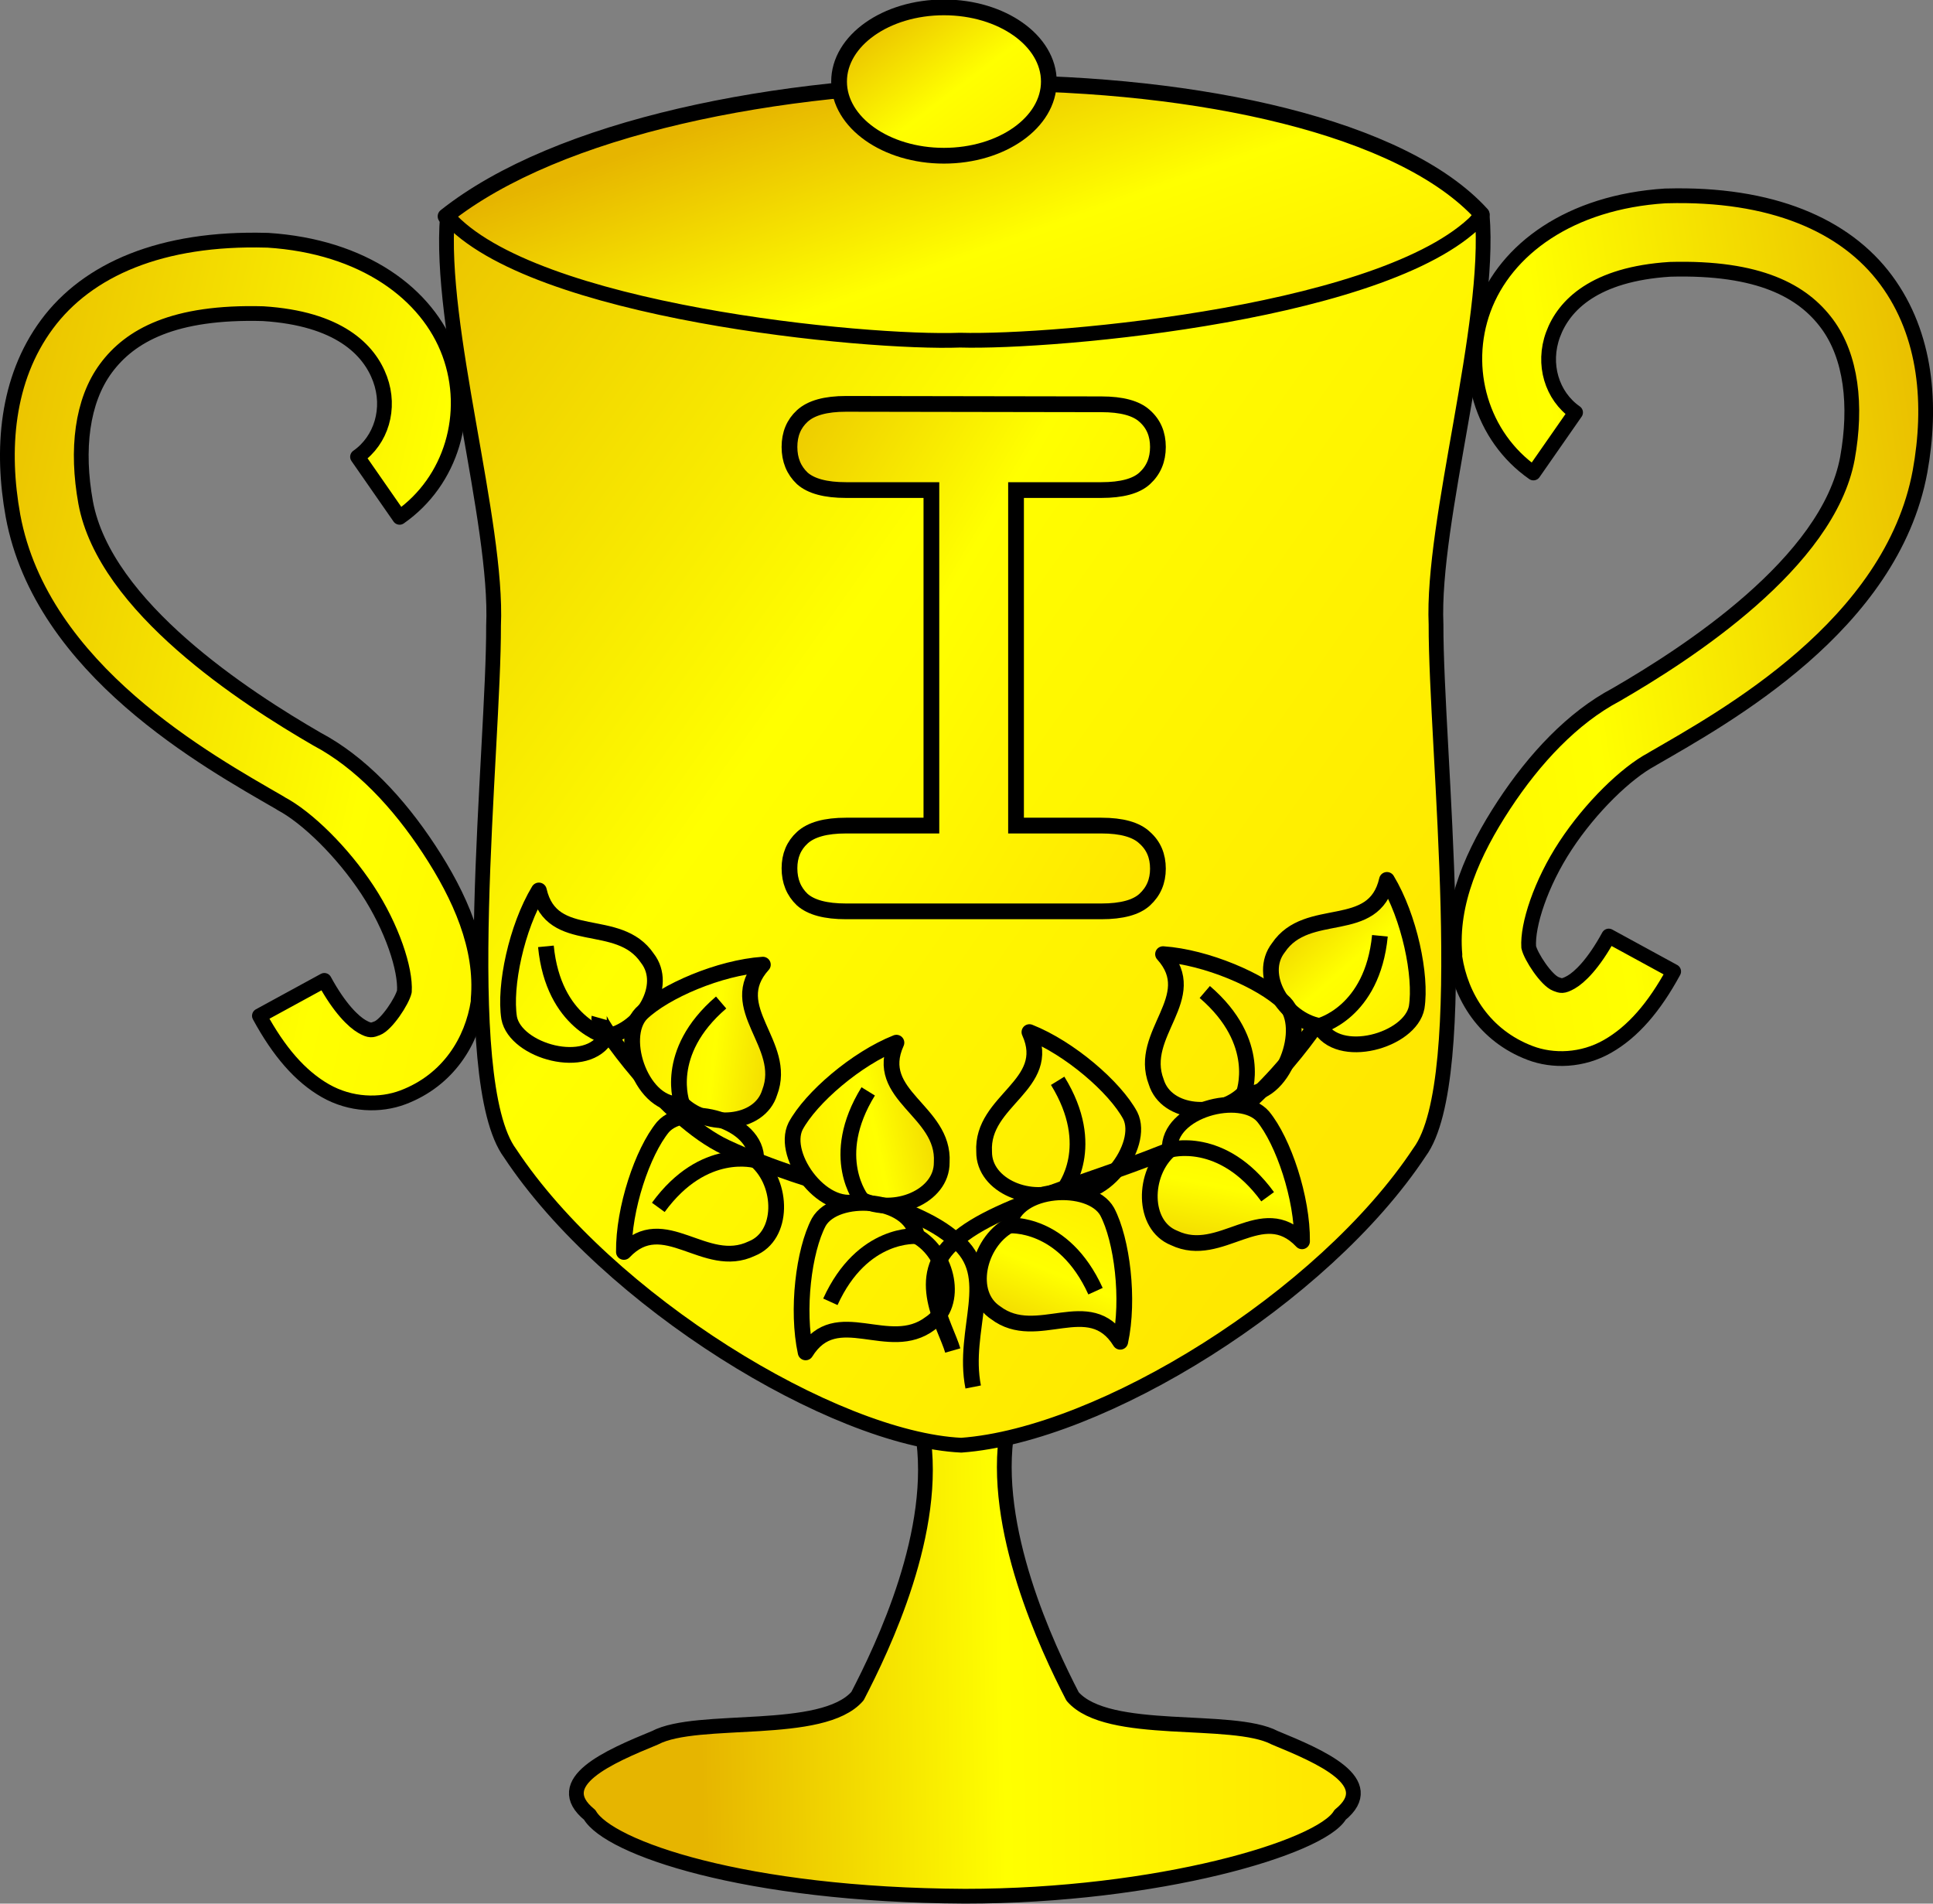
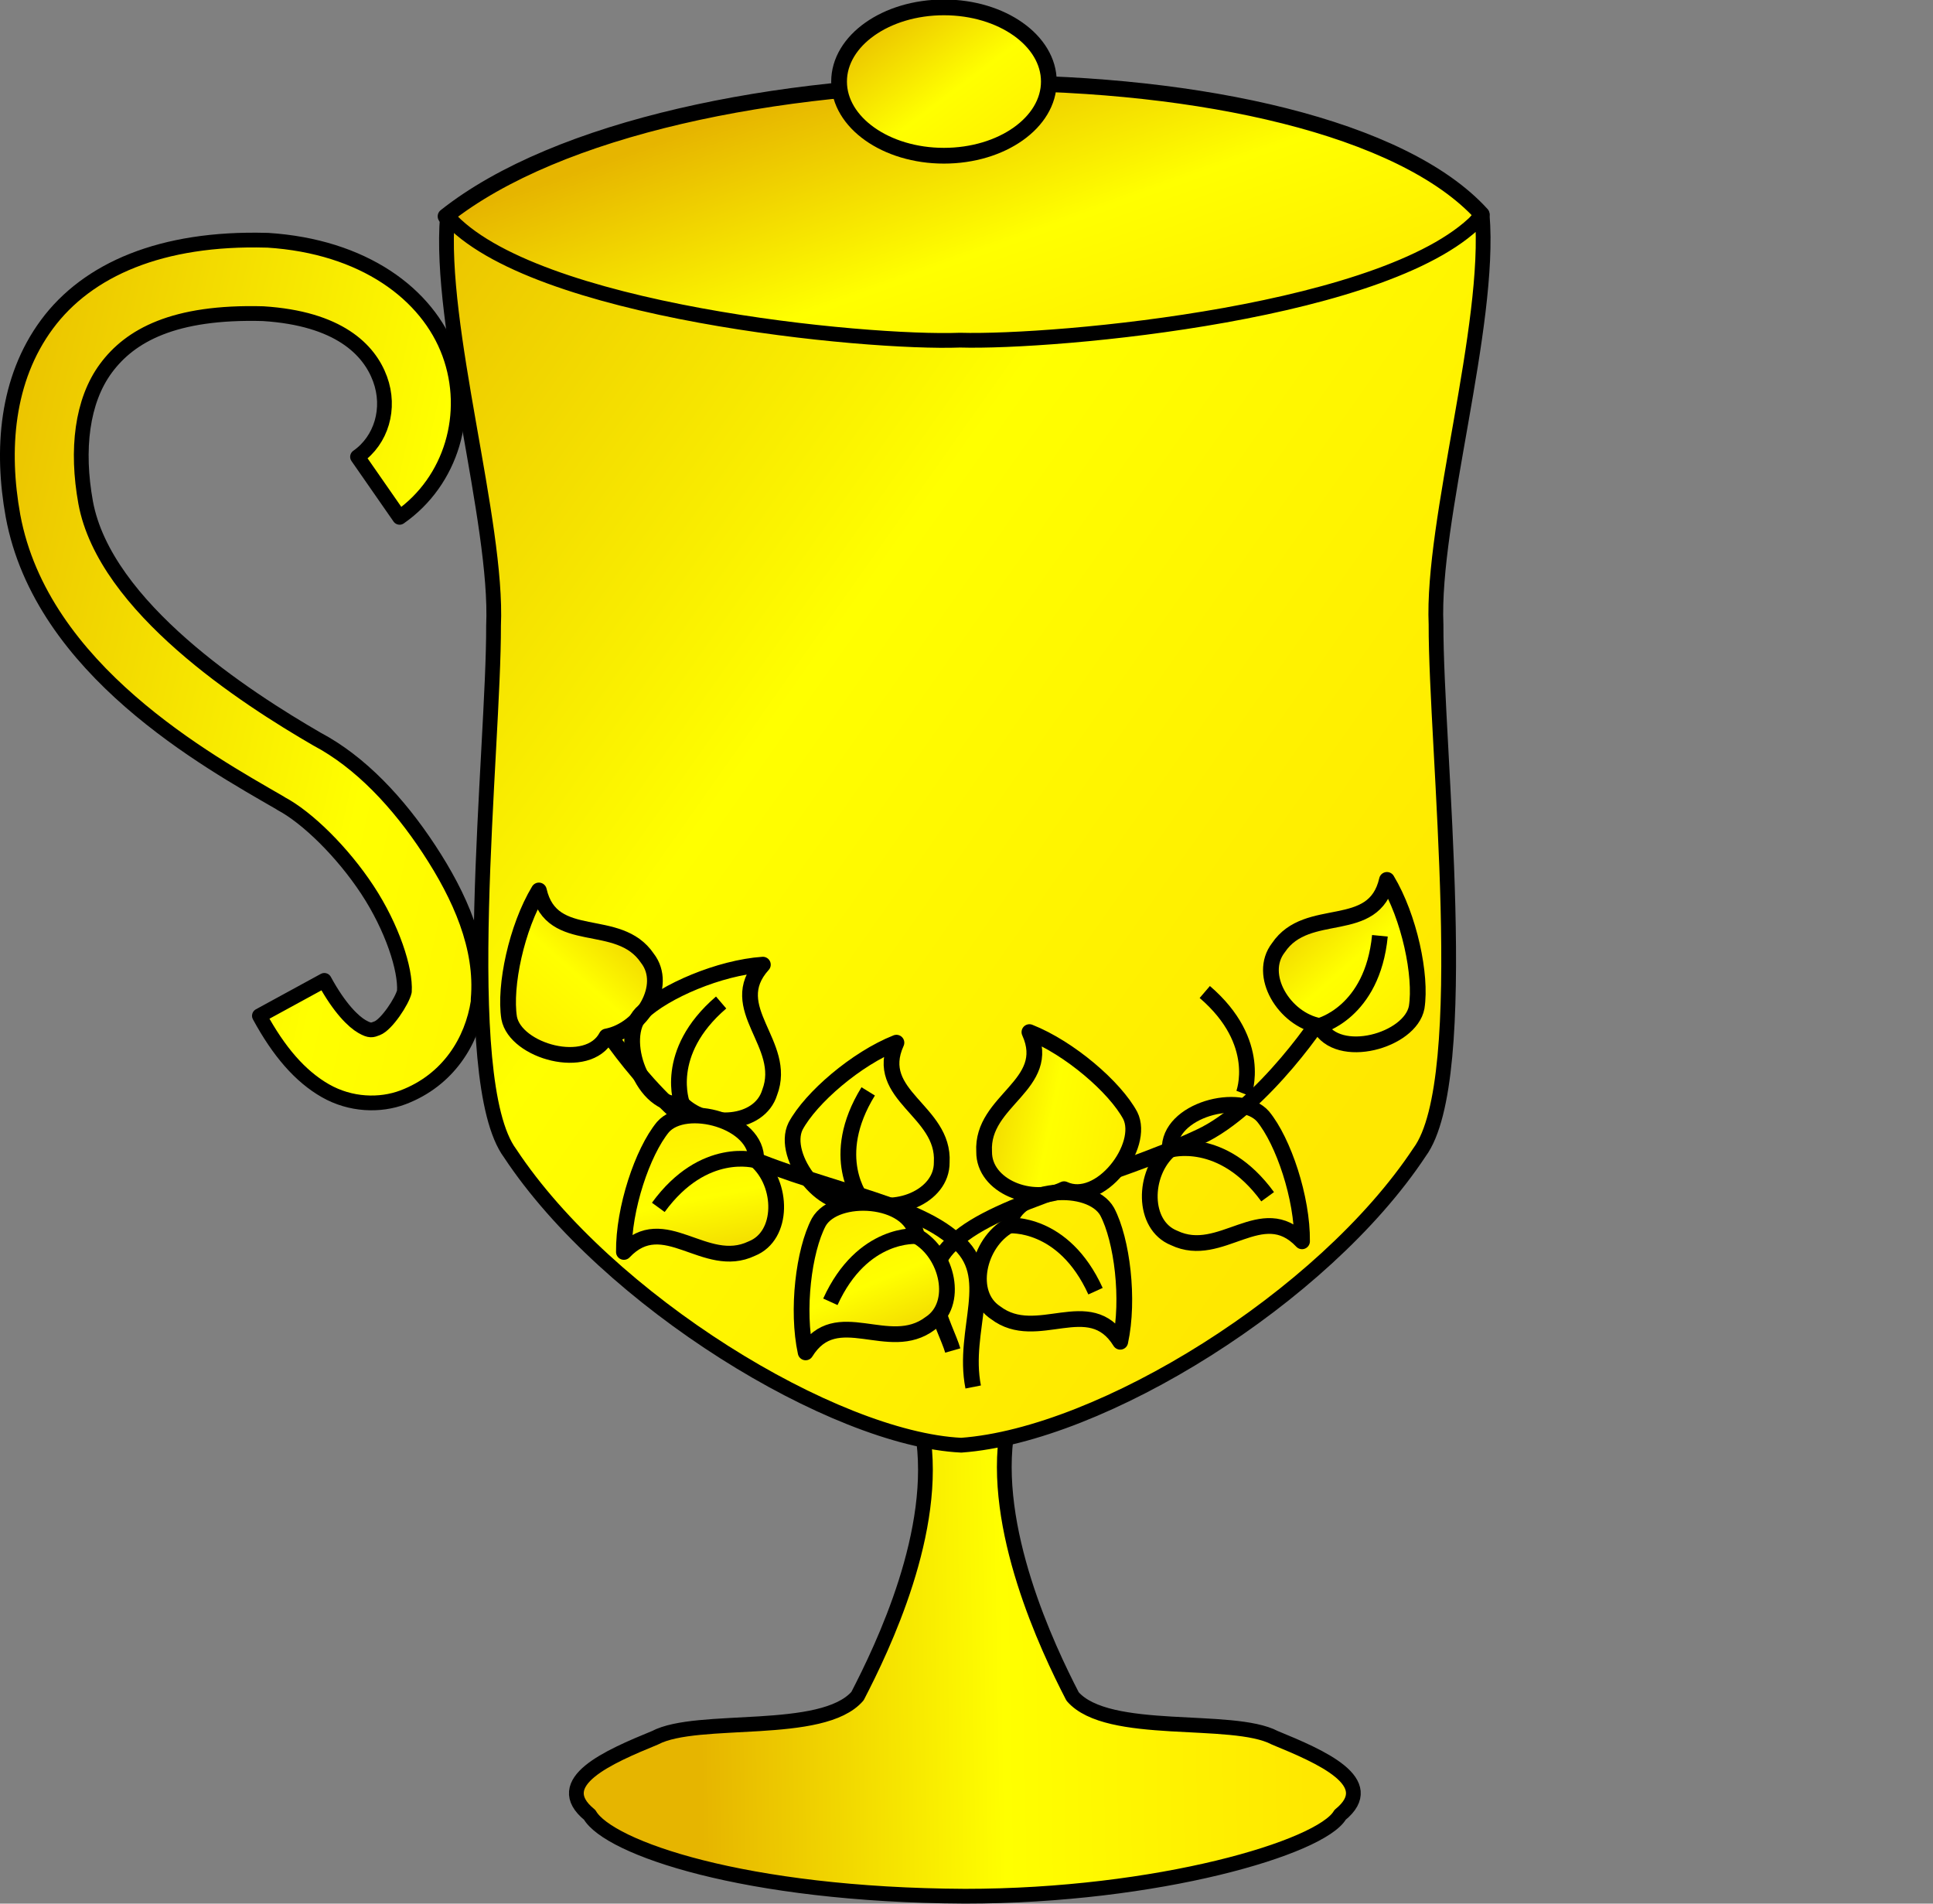
<svg xmlns="http://www.w3.org/2000/svg" xmlns:ns1="http://sodipodi.sourceforge.net/DTD/sodipodi-0.dtd" xmlns:ns2="http://www.inkscape.org/namespaces/inkscape" xmlns:xlink="http://www.w3.org/1999/xlink" id="svg1" ns1:docname="_svgclean2.svg" viewBox="0 0 163.75 161.23" ns1:version="0.32" version="1.1" ns2:version="0.48.3.1 r9886">
  <rect x="0" y="0" width="163.75" height="161.23" fill="#808080" stroke="none" />
  <defs id="defs3">
    <linearGradient id="linearGradient848">
      <stop id="stop849" style="stop-color:#e6b500" offset="0" />
      <stop id="stop852" style="stop-color:#ffff00" offset=".5" />
      <stop id="stop850" style="stop-color:#ffe800" offset="1" />
    </linearGradient>
    <linearGradient id="linearGradient851" y2="116.82" xlink:href="#linearGradient848" gradientUnits="userSpaceOnUse" x2="136.62" gradientTransform="scale(.919 1.088)" y1="38.835" x1="43.24" />
    <linearGradient id="linearGradient853" y2="69.527" xlink:href="#linearGradient848" gradientUnits="userSpaceOnUse" x2="83.583" gradientTransform="scale(1.724 .58)" y1="38.689" x1="50.842" />
    <linearGradient id="linearGradient854" y2="31.867" xlink:href="#linearGradient848" gradientUnits="userSpaceOnUse" x2="97.509" gradientTransform="scale(1.173 .852)" y1="16.924" x1="82.027" />
    <linearGradient id="linearGradient855" y2="196.23" xlink:href="#linearGradient848" gradientUnits="userSpaceOnUse" x2="105.37" gradientTransform="scale(1.282 .78)" y1="196.64" x1="65.258" />
    <linearGradient id="linearGradient856" y2="66.164" xlink:href="#linearGradient848" gradientUnits="userSpaceOnUse" x2="167.51" gradientTransform="scale(.744 1.343)" y1="41.094" x1="260.48" />
    <linearGradient id="linearGradient857" y2="75.878" xlink:href="#linearGradient848" gradientUnits="userSpaceOnUse" x2="129.62" gradientTransform="scale(.744 1.343)" y1="32.22" x1="22.803" />
    <linearGradient id="linearGradient865" y2="76.131" xlink:href="#linearGradient848" gradientUnits="userSpaceOnUse" x2="140.1" gradientTransform="scale(.857 1.167)" y1="41.199" x1="96.962" />
    <linearGradient id="linearGradient869" y2="150.55" xlink:href="#linearGradient848" gradientUnits="userSpaceOnUse" x2="172.66" gradientTransform="scale(.951 1.052)" y1="137.07" x1="157.03" />
  </defs>
  <ns1:namedview id="base" bordercolor="#666666" ns2:pageshadow="2" ns2:window-y="0" pagecolor="#ffffff" ns2:window-height="645" ns2:window-maximized="0" ns2:zoom="1" ns2:window-x="0" showgrid="false" borderopacity="1.0" ns2:current-layer="svg1" ns2:cx="99.083372" ns2:cy="-822.55732" ns2:window-width="674" ns2:pageopacity="0.0" />
  <g id="g934" transform="translate(-24.409 -13.128)">
    <path id="path836" ns2:connector-curvature="0" ns1:nodetypes="ccc" style="stroke-linejoin:round;fill-rule:evenodd;stroke:#000000;stroke-width:1pt;fill:url(#linearGradient853)" d="m62.153 31.452c14.636 20.919 70.947 25.441 87.777-0.172-13.45-14.8-68.736-14.929-87.777 0.172z" />
    <path id="path835" ns2:connector-curvature="0" ns1:nodetypes="cccccccccc" style="stroke-linejoin:round;fill-rule:evenodd;stroke:#000000;stroke-width:1.25;fill:url(#linearGradient855)" d="m102.55 134.43c1.41 8.31-3.358 18.22-5.498 22.35-2.975 3.44-13.549 1.63-17.156 3.53-3.894 1.6-8.949 3.76-5.532 6.53 1.588 2.77 13.062 6.8 31.786 6.89 16.32 0 30.19-4.12 31.78-6.89 3.41-2.77-1.64-4.93-5.53-6.53-3.61-1.9-14.15-0.06-17.13-3.5-2.14-4.13-6.94-14.3-5.53-22.61-2.65 0.72-4.53 0.79-7.19 0.23z" />
    <path id="path833" ns2:connector-curvature="0" ns1:nodetypes="cccccccccc" style="stroke-linejoin:round;fill-rule:evenodd;stroke:#000000;stroke-width:1.25;fill:url(#linearGradient851)" d="m149.97 31.344c-7.25 8.26-36.16 10.824-44.22 10.594-0.01-0.002-0.02 0.001-0.03 0-7.945 0.302-36.287-2.385-43.408-10.5-0.78 9.341 4.29 25.915 3.907 34.687 0.035 10.343-3.192 38.495 1.406 44.685 8.253 12.48 27.397 24.19 38.215 24.72 11.88-0.87 30.66-12.48 38.82-24.81 4.59-6.2 1.37-34.346 1.4-44.689-0.38-8.771 4.69-25.346 3.91-34.687z" />
    <path id="path839" style="fill-rule:evenodd;stroke:#000000;stroke-width:1pt;fill:url(#linearGradient854)" ns2:connector-curvature="0" d="m113.26 20.035c0 3.468-3.98 6.282-8.89 6.282-4.901 0-8.881-2.814-8.881-6.282s3.98-6.282 8.881-6.282c4.91 0 8.89 2.814 8.89 6.282z" />
-     <path id="path846" style="stroke-linejoin:round;fill-rule:evenodd;stroke:#000000;stroke-width:1.25;fill:url(#linearGradient856)" ns2:connector-curvature="0" d="m165.5 29.719c-8.13 0.514-13.55 4.551-15.41 9.593-1.85 5.043-0.19 10.796 4.22 13.876l3.57-5.126c-2.01-1.401-2.83-4.09-1.91-6.593 0.92-2.504 3.53-5.128 9.91-5.531 7.58-0.209 11.27 1.863 13.31 4.624 2.04 2.762 2.53 6.88 1.72 11.376-1.64 8.858-13.59 16.555-19.6 20.031-3.68 1.95-6.9 5.383-9.5 9.343-2.6 3.961-4.55 8.304-4.15 12.688-0.01 0.073-0.01 0.146 0 0.219 0.5 3.286 2.49 6.621 6.37 8.091 1.94 0.74 4.43 0.66 6.56-0.56 2.14-1.22 3.95-3.308 5.6-6.344l-5.5-3c-1.3 2.387-2.49 3.51-3.19 3.906-0.7 0.397-0.87 0.314-1.28 0.157-0.81-0.306-2.13-2.32-2.31-3.125-0.12-1.869 1.02-5.402 3.12-8.594 2.13-3.246 5.14-6.159 7.31-7.312 0.04-0.021 0.07-0.042 0.1-0.063 6.08-3.52 20.21-11.258 22.62-24.313 1.01-5.575 0.58-11.556-2.87-16.218-3.45-4.663-9.73-7.369-18.6-7.125-0.03-0.001-0.06-0.001-0.09 0z" />
    <path id="path847" style="stroke-linejoin:round;fill-rule:evenodd;stroke:#000000;stroke-width:1.25;fill:url(#linearGradient857)" ns2:connector-curvature="0" d="m47.072 33.475c8.134 0.514 13.554 4.551 15.406 9.593 1.853 5.043 0.196 10.796-4.218 13.876l-3.563-5.126c2.01-1.401 2.826-4.09 1.906-6.593-0.919-2.504-3.527-5.128-9.906-5.531-7.589-0.209-11.271 1.863-13.312 4.624-2.042 2.762-2.533 6.88-1.719 11.376 1.637 8.858 13.589 16.555 19.594 20.031 3.683 1.95 6.898 5.383 9.5 9.343 2.602 3.961 4.548 8.304 4.156 12.688 0.002 0.073 0.002 0.146 0 0.219-0.508 3.285-2.494 6.625-6.375 8.095-1.941 0.73-4.426 0.66-6.563-0.56-2.136-1.22-3.945-3.31-5.593-6.348l5.5-3c1.296 2.387 2.492 3.51 3.187 3.908 0.695 0.4 0.867 0.31 1.281 0.15 0.807-0.301 2.13-2.315 2.313-3.12 0.118-1.869-1.028-5.402-3.125-8.594-2.133-3.246-5.135-6.159-7.313-7.312l-0.093-0.063c-6.082-3.52-20.213-11.258-22.625-24.313-1.01-5.575-0.573-11.556 2.875-16.218 3.447-4.663 9.723-7.369 18.593-7.125 0.032-0.001 0.063-0.001 0.094 0z" />
-     <path id="path864" style="stroke:#000000;stroke-width:1pt;fill:url(#linearGradient865)" ns2:connector-curvature="0" d="m110.48 54.634v28.418h7.23c1.72 0 2.95 0.342 3.67 1.028 0.75 0.661 1.12 1.535 1.12 2.622 0 1.063-0.37 1.937-1.12 2.622-0.72 0.661-1.95 0.992-3.67 0.992h-21.634c-1.724 0-2.959-0.331-3.704-0.992-0.723-0.685-1.084-1.571-1.084-2.658 0-1.063 0.361-1.925 1.084-2.586 0.745-0.686 1.98-1.028 3.704-1.028h7.234v-28.418h-7.234c-1.724 0-2.959-0.331-3.704-0.992-0.723-0.685-1.084-1.571-1.084-2.658s0.361-1.961 1.084-2.622c0.745-0.685 1.98-1.028 3.704-1.028l21.634 0.036c1.72 0 2.95 0.33 3.67 0.992 0.75 0.661 1.12 1.535 1.12 2.622s-0.37 1.973-1.12 2.658c-0.72 0.661-1.95 0.992-3.67 0.992h-7.23z" />
    <path id="path902" ns2:connector-curvature="0" ns1:nodetypes="cccc" style="stroke:#000000;stroke-width:1pt;fill:none" d="m105.12 127.51c-0.6-2.09-3.42-6.29 0.2-9.27 3.72-3.4 13.11-5.25 20.73-8.83 5.24-2.42 10.84-10.616 10.74-10.965" />
    <g id="g903" transform="matrix(.983 .185 -.185 .983 12.58 -82.936)">
      <path id="path904" ns2:connector-curvature="0" ns1:nodetypes="ccccc" style="stroke-linejoin:round;stroke:#000000;stroke-width:1pt;fill:url(#linearGradient869);fill-rule:evenodd" d="m158.6 143.69c-0.19 4.94-6.23 3.3-7.97 7.34-1.34 2.61 1.6 5.87 4.63 5.87 2.1 2.64 7.81-0.19 7.81-3.07-0.08-2.72-2.03-7.41-4.47-10.14z" />
      <path id="path905" ns2:connector-curvature="0" ns1:nodetypes="cc" style="stroke:#000000;stroke-width:1pt;fill:none" d="m155.24 156.91s4.23-1.92 3.65-8.46" />
    </g>
    <g id="g906" transform="matrix(.716 -.699 .699 .716 -91.063 101.92)">
-       <path id="path907" ns2:connector-curvature="0" ns1:nodetypes="ccccc" style="stroke-linejoin:round;stroke:#000000;stroke-width:1pt;fill:url(#linearGradient869);fill-rule:evenodd" d="m158.6 143.69c-0.19 4.94-6.23 3.3-7.97 7.34-1.34 2.61 1.6 5.87 4.63 5.87 2.1 2.64 7.81-0.19 7.81-3.07-0.08-2.72-2.03-7.41-4.47-10.14z" />
      <path id="path908" ns2:connector-curvature="0" ns1:nodetypes="cc" style="stroke:#000000;stroke-width:1pt;fill:none" d="m155.24 156.91s4.23-1.92 3.65-8.46" />
    </g>
    <g id="g909" transform="matrix(.753 -.658 -.658 -.753 109.83 330.82)">
      <path id="path910" ns2:connector-curvature="0" ns1:nodetypes="ccccc" style="stroke-linejoin:round;stroke:#000000;stroke-width:1pt;fill:url(#linearGradient869);fill-rule:evenodd" d="m158.6 143.69c-0.19 4.94-6.23 3.3-7.97 7.34-1.34 2.61 1.6 5.87 4.63 5.87 2.1 2.64 7.81-0.19 7.81-3.07-0.08-2.72-2.03-7.41-4.47-10.14z" />
      <path id="path911" ns2:connector-curvature="0" ns1:nodetypes="cc" style="stroke:#000000;stroke-width:1pt;fill:none" d="m155.24 156.91s4.23-1.92 3.65-8.46" />
    </g>
    <g id="g912" transform="matrix(.894 -.448 .448 .894 -94.547 43.136)">
      <path id="path913" ns2:connector-curvature="0" ns1:nodetypes="ccccc" style="stroke-linejoin:round;stroke:#000000;stroke-width:1pt;fill:url(#linearGradient869);fill-rule:evenodd" d="m158.6 143.69c-0.19 4.94-6.23 3.3-7.97 7.34-1.34 2.61 1.6 5.87 4.63 5.87 2.1 2.64 7.81-0.19 7.81-3.07-0.08-2.72-2.03-7.41-4.47-10.14z" />
-       <path id="path914" ns2:connector-curvature="0" ns1:nodetypes="cc" style="stroke:#000000;stroke-width:1pt;fill:none" d="m155.24 156.91s4.23-1.92 3.65-8.46" />
    </g>
    <g id="g915" transform="matrix(.87 -.493 -.493 -.87 52.165 329.97)">
      <path id="path916" ns2:connector-curvature="0" ns1:nodetypes="ccccc" style="stroke-linejoin:round;stroke:#000000;stroke-width:1pt;fill:url(#linearGradient869);fill-rule:evenodd" d="m158.6 143.69c-0.19 4.94-6.23 3.3-7.97 7.34-1.34 2.61 1.6 5.87 4.63 5.87 2.1 2.64 7.81-0.19 7.81-3.07-0.08-2.72-2.03-7.41-4.47-10.14z" />
      <path id="path917" ns2:connector-curvature="0" ns1:nodetypes="cc" style="stroke:#000000;stroke-width:1pt;fill:none" d="m155.24 156.91s4.23-1.92 3.65-8.46" />
    </g>
    <path id="path918" ns2:connector-curvature="0" ns1:nodetypes="cccc" style="stroke:#000000;stroke-width:1pt;fill:none" d="m106.85 130.6c-0.97-4.91 2.17-9.42-1.46-12.4-3.72-3.4-11.858-4.32-19.475-7.89-5.239-2.43-10.844-10.621-10.745-10.97" />
    <g id="g919" transform="matrix(-.983 .185 .185 .983 199.38 -82.041)">
      <path id="path920" ns2:connector-curvature="0" ns1:nodetypes="ccccc" style="stroke-linejoin:round;stroke:#000000;stroke-width:1pt;fill:url(#linearGradient869);fill-rule:evenodd" d="m158.6 143.69c-0.19 4.94-6.23 3.3-7.97 7.34-1.34 2.61 1.6 5.87 4.63 5.87 2.1 2.64 7.81-0.19 7.81-3.07-0.08-2.72-2.03-7.41-4.47-10.14z" />
-       <path id="path921" ns2:connector-curvature="0" ns1:nodetypes="cc" style="stroke:#000000;stroke-width:1pt;fill:none" d="m155.24 156.91s4.23-1.92 3.65-8.46" />
    </g>
    <g id="g922" transform="matrix(-.716 -.699 -.699 .716 303.03 102.81)">
      <path id="path923" ns2:connector-curvature="0" ns1:nodetypes="ccccc" style="stroke-linejoin:round;stroke:#000000;stroke-width:1pt;fill:url(#linearGradient869);fill-rule:evenodd" d="m158.6 143.69c-0.19 4.94-6.23 3.3-7.97 7.34-1.34 2.61 1.6 5.87 4.63 5.87 2.1 2.64 7.81-0.19 7.81-3.07-0.08-2.72-2.03-7.41-4.47-10.14z" />
      <path id="path924" ns2:connector-curvature="0" ns1:nodetypes="cc" style="stroke:#000000;stroke-width:1pt;fill:none" d="m155.24 156.91s4.23-1.92 3.65-8.46" />
    </g>
    <g id="g925" transform="matrix(-.753 -.658 .658 -.753 102.14 331.72)">
      <path id="path926" ns2:connector-curvature="0" ns1:nodetypes="ccccc" style="stroke-linejoin:round;stroke:#000000;stroke-width:1pt;fill:url(#linearGradient869);fill-rule:evenodd" d="m158.6 143.69c-0.19 4.94-6.23 3.3-7.97 7.34-1.34 2.61 1.6 5.87 4.63 5.87 2.1 2.64 7.81-0.19 7.81-3.07-0.08-2.72-2.03-7.41-4.47-10.14z" />
      <path id="path927" ns2:connector-curvature="0" ns1:nodetypes="cc" style="stroke:#000000;stroke-width:1pt;fill:none" d="m155.24 156.91s4.23-1.92 3.65-8.46" />
    </g>
    <g id="g928" transform="matrix(-.894 -.448 -.448 .894 306.51 44.032)">
      <path id="path929" ns2:connector-curvature="0" ns1:nodetypes="ccccc" style="stroke-linejoin:round;stroke:#000000;stroke-width:1pt;fill:url(#linearGradient869);fill-rule:evenodd" d="m158.6 143.69c-0.19 4.94-6.23 3.3-7.97 7.34-1.34 2.61 1.6 5.87 4.63 5.87 2.1 2.64 7.81-0.19 7.81-3.07-0.08-2.72-2.03-7.41-4.47-10.14z" />
      <path id="path930" ns2:connector-curvature="0" ns1:nodetypes="cc" style="stroke:#000000;stroke-width:1pt;fill:none" d="m155.24 156.91s4.23-1.92 3.65-8.46" />
    </g>
    <g id="g931" transform="matrix(-.87 -.493 .493 -.87 159.8 330.87)">
      <path id="path932" ns2:connector-curvature="0" ns1:nodetypes="ccccc" style="stroke-linejoin:round;fill-rule:evenodd;stroke:#000000;stroke-width:1pt;fill:url(#linearGradient869)" d="m158.6 143.69c-0.19 4.94-6.23 3.3-7.97 7.34-1.34 2.61 1.6 5.87 4.63 5.87 2.1 2.64 7.81-0.19 7.81-3.07-0.08-2.72-2.03-7.41-4.47-10.14z" />
      <path id="path933" ns2:connector-curvature="0" ns1:nodetypes="cc" style="stroke:#000000;stroke-width:1pt;fill:none" d="m155.24 156.91s4.23-1.92 3.65-8.46" />
    </g>
  </g>
</svg>